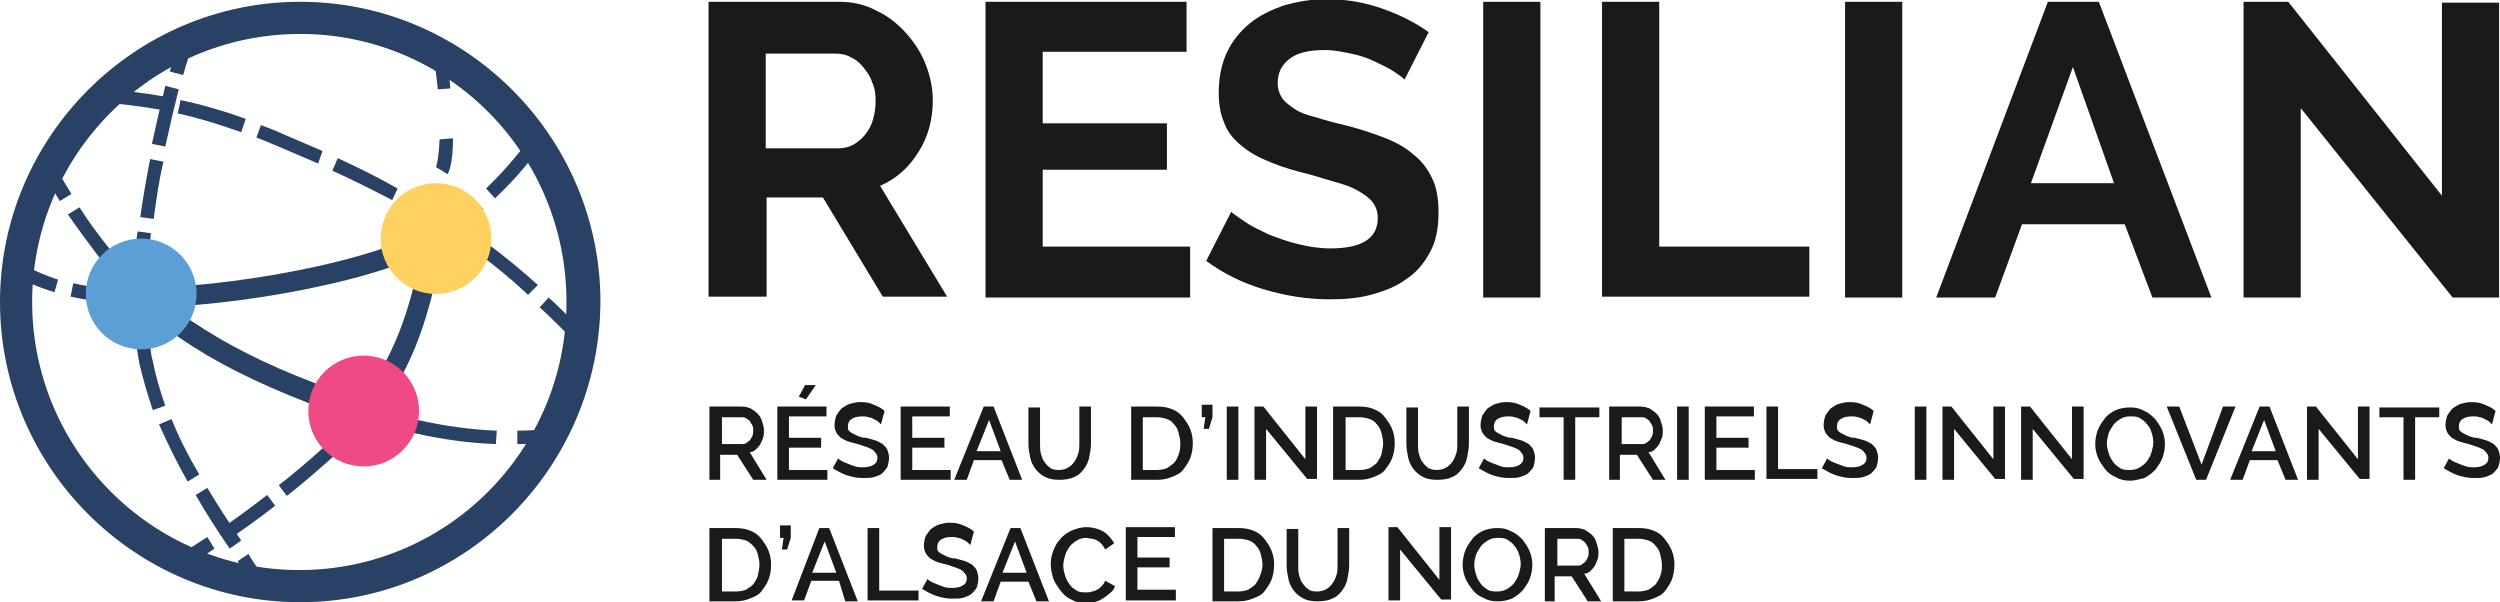
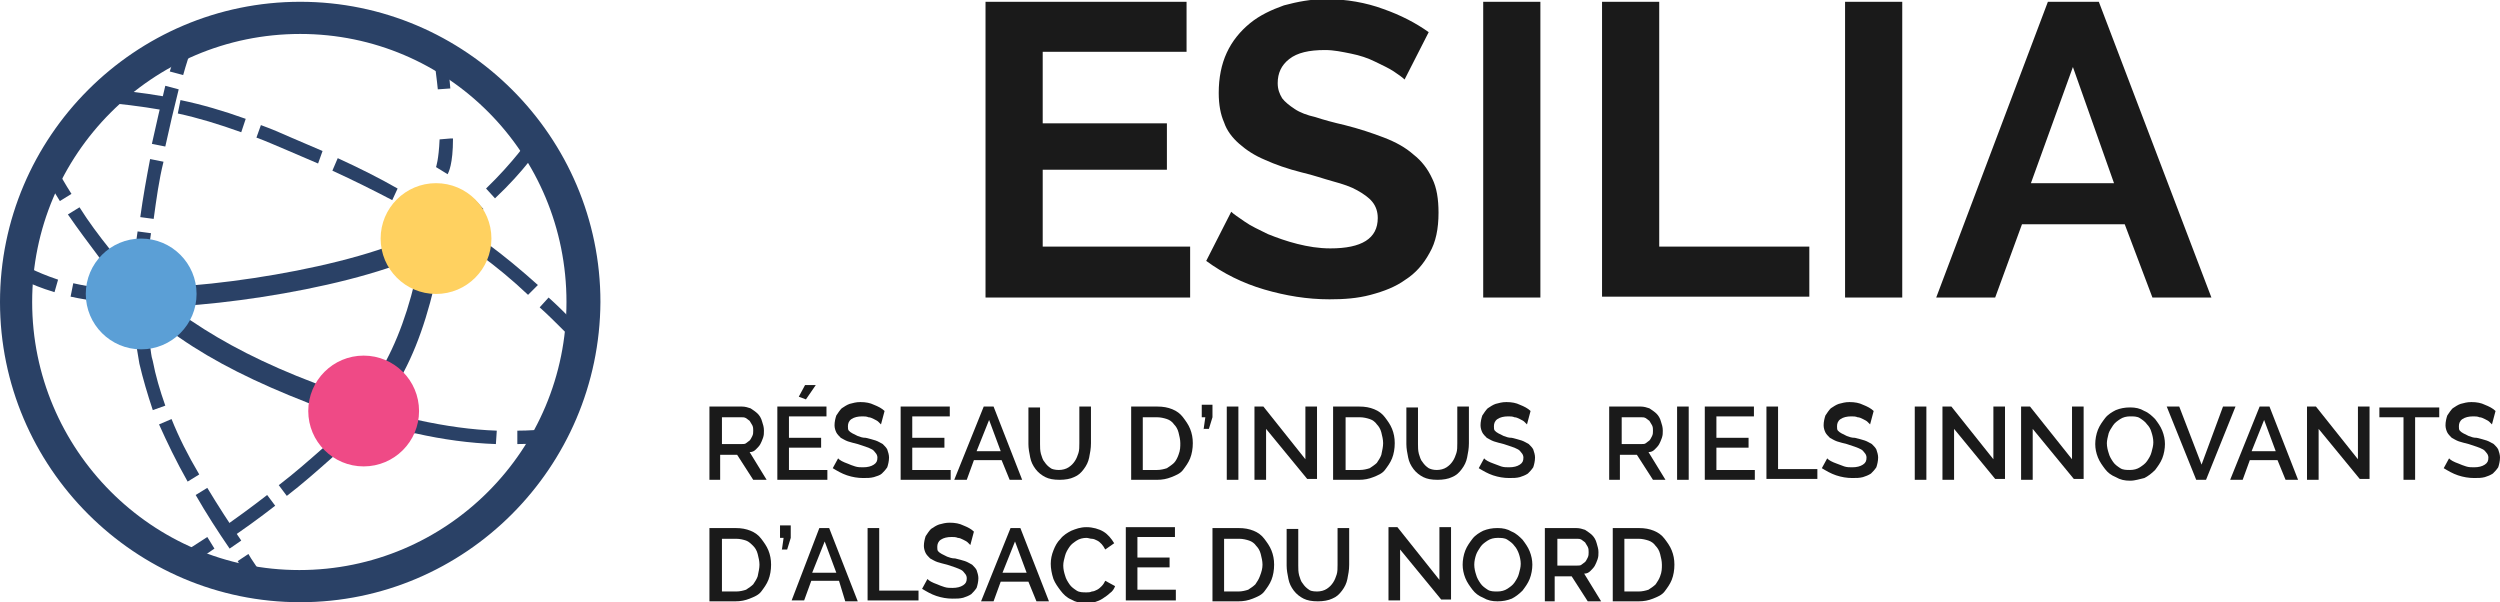
<svg xmlns="http://www.w3.org/2000/svg" x="0px" y="0px" viewBox="0 0 279.8 67.4" style="enable-background:new 0 0 279.8 67.4;" xml:space="preserve">
  <style type="text/css">	.st0{fill:#FFFFFF;}	.st1{fill:#1A1A1A;}	.st2{fill:#FFFFFF;stroke:#2A4166;stroke-width:8;stroke-miterlimit:10;}	.st3{fill:none;stroke:#2A4166;stroke-width:4.98;stroke-miterlimit:10;}	.st4{fill:none;stroke:#2A4166;stroke-width:3.32;stroke-miterlimit:10;}	.st5{fill:none;stroke:#2A4166;stroke-width:3.32;stroke-miterlimit:10;stroke-dasharray:14.733,3.683;}	.st6{fill:none;stroke:#2A4166;stroke-width:3.32;stroke-miterlimit:10;stroke-dasharray:14.578,3.645;}	.st7{fill:none;stroke:#2A4166;stroke-width:3.32;stroke-miterlimit:10;stroke-dasharray:20.28,5.07;}	.st8{fill:none;stroke:#2A4166;stroke-width:3.32;stroke-miterlimit:10;stroke-dasharray:14.717,3.679;}	.st9{fill:none;stroke:#2A4166;stroke-width:3.32;stroke-miterlimit:10;stroke-dasharray:15.606,3.901;}	.st10{fill:none;stroke:#2A4166;stroke-width:3.32;stroke-miterlimit:10;stroke-dasharray:16.601,4.15;}	.st11{fill:#5B9FD6;}	.st12{fill:#EF4A86;}	.st13{fill:#FFD160;}	.st14{opacity:0.7;}	.st15{fill:none;stroke:#FF7BAC;stroke-width:3;stroke-miterlimit:10;}	.st16{fill:none;stroke:#FF7BAC;stroke-width:3;stroke-miterlimit:10;stroke-dasharray:5.261,2.104;}	.st17{fill:none;stroke:#FF7BAC;stroke-width:3;stroke-miterlimit:10;stroke-dasharray:5.347,2.139;}	.st18{fill:none;stroke:#FF7BAC;stroke-width:3;stroke-miterlimit:10;stroke-dasharray:5.378,2.151;}	.st19{fill:none;stroke:#FF7BAC;stroke-width:3;stroke-miterlimit:10;stroke-dasharray:4.813,1.925;}	.st20{fill:none;stroke:#FF7BAC;stroke-width:3;stroke-miterlimit:10;stroke-dasharray:4.924,1.97;}	.st21{fill:none;stroke:#FF7BAC;stroke-width:3;stroke-miterlimit:10;stroke-dasharray:5.003,2.001;}	.st22{fill:none;stroke:#FF7BAC;stroke-width:3;stroke-miterlimit:10;stroke-dasharray:5.06,2.024;}	.st23{fill:none;stroke:#FF7BAC;stroke-width:3;stroke-miterlimit:10;stroke-dasharray:5.105,2.042;}	.st24{fill:none;stroke:#FF7BAC;stroke-width:3;stroke-miterlimit:10;stroke-dasharray:4.887,1.955;}	.st25{fill:none;stroke:#FF7BAC;stroke-width:3;stroke-miterlimit:10;stroke-dasharray:4.937,1.975;}	.st26{fill:none;stroke:#FF7BAC;stroke-width:3;stroke-miterlimit:10;stroke-dasharray:4.978,1.991;}	.st27{fill:none;stroke:#FF7BAC;stroke-width:3;stroke-miterlimit:10;stroke-dasharray:5.014,2.006;}	.st28{fill:none;stroke:#FF7BAC;stroke-width:3;stroke-miterlimit:10;stroke-dasharray:5.044,2.018;}	.st29{fill:none;stroke:#FF7BAC;stroke-width:3;stroke-miterlimit:10;stroke-dasharray:5.071,2.028;}	.st30{fill:none;stroke:#FF7BAC;stroke-width:3;stroke-miterlimit:10;stroke-dasharray:4.941,1.976;}	.st31{fill:none;stroke:#FF7BAC;stroke-width:3;stroke-miterlimit:10;stroke-dasharray:4.97,1.988;}	.st32{fill:none;stroke:#FF7BAC;stroke-width:3;stroke-miterlimit:10;stroke-dasharray:4.995,1.998;}	.st33{fill:none;stroke:#FF7BAC;stroke-width:3;stroke-miterlimit:10;stroke-dasharray:5.018,2.007;}	.st34{fill:none;stroke:#FF7BAC;stroke-width:3;stroke-miterlimit:10;stroke-dasharray:5.038,2.015;}	.st35{fill:none;stroke:#FF7BAC;stroke-width:3;stroke-miterlimit:10;stroke-dasharray:5.04,2.016;}	.st36{fill:none;stroke:#FF7BAC;stroke-width:3;stroke-miterlimit:10;stroke-dasharray:5.04,2.016;}	.st37{fill:none;stroke:#FF7BAC;stroke-width:3;stroke-miterlimit:10;stroke-dasharray:4.995,1.998;}	.st38{fill:none;stroke:#FF7BAC;stroke-width:3;stroke-miterlimit:10;stroke-dasharray:4.972,1.989;}	.st39{fill:none;stroke:#FF7BAC;stroke-width:3;stroke-miterlimit:10;stroke-dasharray:4.947,1.979;}	.st40{fill:none;stroke:#FF7BAC;stroke-width:3;stroke-miterlimit:10;stroke-dasharray:5.062,2.025;}	.st41{fill:none;stroke:#FF7BAC;stroke-width:3;stroke-miterlimit:10;stroke-dasharray:5.038,2.015;}	.st42{fill:none;stroke:#FF7BAC;stroke-width:3;stroke-miterlimit:10;stroke-dasharray:5.011,2.005;}	.st43{fill:none;stroke:#FF7BAC;stroke-width:3;stroke-miterlimit:10;stroke-dasharray:4.981,1.992;}	.st44{fill:none;stroke:#FF7BAC;stroke-width:3;stroke-miterlimit:10;stroke-dasharray:4.946,1.978;}	.st45{fill:none;stroke:#FF7BAC;stroke-width:3;stroke-miterlimit:10;stroke-dasharray:4.904,1.962;}	.st46{fill:none;stroke:#FF7BAC;stroke-width:3;stroke-miterlimit:10;stroke-dasharray:5.084,2.034;}	.st47{fill:none;stroke:#FF7BAC;stroke-width:3;stroke-miterlimit:10;stroke-dasharray:5.047,2.019;}	.st48{fill:none;stroke:#FF7BAC;stroke-width:3;stroke-miterlimit:10;stroke-dasharray:5.001,2;}	.st49{fill:none;stroke:#FF7BAC;stroke-width:3;stroke-miterlimit:10;stroke-dasharray:4.943,1.977;}	.st50{fill:none;stroke:#FF7BAC;stroke-width:3;stroke-miterlimit:10;stroke-dasharray:4.867,1.947;}	.st51{fill:none;stroke:#FF7BAC;stroke-width:3;stroke-miterlimit:10;stroke-dasharray:5.228,2.091;}	.st52{fill:none;stroke:#FF7BAC;stroke-width:3;stroke-miterlimit:10;stroke-dasharray:5.177,2.071;}	.st53{fill:none;stroke:#FF7BAC;stroke-width:3;stroke-miterlimit:10;stroke-dasharray:5.092,2.037;}	.st54{fill:none;stroke:#FF7BAC;stroke-width:3;stroke-miterlimit:10;stroke-dasharray:4.927,1.971;}	.st55{fill:none;stroke:#FF7BAC;stroke-width:3;stroke-miterlimit:10;stroke-dasharray:4.474,1.79;}	.st56{fill:none;stroke:#FF7BAC;stroke-width:3;stroke-miterlimit:10;stroke-dasharray:4.073;}	.st57{fill:none;stroke:#2A4166;stroke-width:8;stroke-miterlimit:10;}	.st58{fill:none;stroke:#FFFFFF;stroke-width:8;stroke-miterlimit:10;}	.st59{fill:none;stroke:#FFFFFF;stroke-width:4.98;stroke-miterlimit:10;}	.st60{fill:none;stroke:#FFFFFF;stroke-width:3.32;stroke-miterlimit:10;}	.st61{fill:none;stroke:#FFFFFF;stroke-width:3.32;stroke-miterlimit:10;stroke-dasharray:14.733,3.683;}	.st62{fill:none;stroke:#FFFFFF;stroke-width:3.32;stroke-miterlimit:10;stroke-dasharray:14.578,3.645;}	.st63{fill:none;stroke:#FFFFFF;stroke-width:3.32;stroke-miterlimit:10;stroke-dasharray:20.28,5.07;}	.st64{fill:none;stroke:#FFFFFF;stroke-width:3.32;stroke-miterlimit:10;stroke-dasharray:14.717,3.679;}	.st65{fill:none;stroke:#FFFFFF;stroke-width:3.32;stroke-miterlimit:10;stroke-dasharray:15.606,3.901;}	.st66{fill:none;stroke:#FFFFFF;stroke-width:3.32;stroke-miterlimit:10;stroke-dasharray:16.601,4.15;}	.st67{fill:none;stroke:#1A1A1A;stroke-width:8;stroke-miterlimit:10;}	.st68{fill:none;stroke:#1A1A1A;stroke-width:4.98;stroke-miterlimit:10;}	.st69{fill:none;stroke:#1A1A1A;stroke-width:3.32;stroke-miterlimit:10;}	.st70{fill:none;stroke:#1A1A1A;stroke-width:3.32;stroke-miterlimit:10;stroke-dasharray:14.733,3.683;}	.st71{fill:none;stroke:#1A1A1A;stroke-width:3.32;stroke-miterlimit:10;stroke-dasharray:14.578,3.645;}	.st72{fill:none;stroke:#1A1A1A;stroke-width:3.32;stroke-miterlimit:10;stroke-dasharray:20.28,5.07;}	.st73{fill:none;stroke:#1A1A1A;stroke-width:3.32;stroke-miterlimit:10;stroke-dasharray:14.717,3.679;}	.st74{fill:none;stroke:#1A1A1A;stroke-width:3.32;stroke-miterlimit:10;stroke-dasharray:15.606,3.901;}	.st75{fill:none;stroke:#1A1A1A;stroke-width:3.32;stroke-miterlimit:10;stroke-dasharray:16.601,4.15;}	.st76{fill:none;stroke:#2A4166;stroke-width:6.437;stroke-miterlimit:10;}	.st77{fill:none;stroke:#2A4166;stroke-width:4.007;stroke-miterlimit:10;}	.st78{fill:none;stroke:#2A4166;stroke-width:2.671;stroke-miterlimit:10;}	.st79{fill:none;stroke:#2A4166;stroke-width:2.671;stroke-miterlimit:10;stroke-dasharray:11.854,2.963;}	.st80{fill:none;stroke:#2A4166;stroke-width:2.671;stroke-miterlimit:10;stroke-dasharray:11.731,2.933;}	.st81{fill:none;stroke:#2A4166;stroke-width:2.671;stroke-miterlimit:10;stroke-dasharray:16.313,4.078;}	.st82{fill:none;stroke:#2A4166;stroke-width:2.671;stroke-miterlimit:10;stroke-dasharray:11.841,2.96;}	.st83{fill:none;stroke:#2A4166;stroke-width:2.671;stroke-miterlimit:10;stroke-dasharray:12.557,3.139;}	.st84{fill:none;stroke:#2A4166;stroke-width:2.671;stroke-miterlimit:10;stroke-dasharray:13.357,3.339;}	.st85{fill:#2A4166;}	.st86{fill:none;stroke:#1A1A1A;stroke-width:3.351;stroke-linecap:round;stroke-miterlimit:10;}	.st87{fill:none;stroke:#00BFBF;stroke-width:1.681;stroke-linecap:round;stroke-miterlimit:10;}	.st88{fill:none;stroke:#00BFBF;stroke-width:1.136;stroke-linecap:round;stroke-miterlimit:10;}	.st89{fill:none;stroke:#00BFBF;stroke-width:1.627;stroke-linecap:round;stroke-miterlimit:10;}	.st90{fill:none;stroke:#00BFBF;stroke-width:1.738;stroke-linecap:round;stroke-miterlimit:10;}	.st91{fill:none;stroke:#00BFBF;stroke-width:1.572;stroke-linecap:round;stroke-miterlimit:10;}	.st92{fill:#00BFBF;}	.st93{fill:none;}	.st94{fill:none;stroke:#00BFBF;stroke-width:1.675;stroke-linecap:round;stroke-miterlimit:10;}	.st95{fill:none;stroke:#2A4166;stroke-width:0.992;stroke-miterlimit:10;}	.st96{fill:none;stroke:#2A4166;stroke-width:0.661;stroke-miterlimit:10;stroke-dasharray:1.322;}</style>
  <g id="Fond" />
  <g id="Fond_transparent" />
  <g id="Blanc_sur_noir" />
  <g id="Noir_sur_blanc" />
  <g id="En_couleur">
    <g>
      <g>
        <path class="st1" d="M79.4,53.7v-8.2H83c0.4,0,0.7,0.1,1,0.2c0.3,0.2,0.6,0.4,0.8,0.6c0.2,0.2,0.4,0.5,0.5,0.9    c0.1,0.3,0.2,0.6,0.2,1c0,0.3,0,0.5-0.1,0.8c-0.1,0.3-0.2,0.5-0.3,0.7c-0.1,0.2-0.3,0.4-0.5,0.6c-0.2,0.2-0.4,0.3-0.7,0.3    l1.9,3.1h-1.5l-1.8-2.8h-1.9v2.8H79.4z M80.7,49.7H83c0.2,0,0.4,0,0.5-0.1c0.1-0.1,0.3-0.2,0.4-0.3c0.1-0.1,0.2-0.3,0.3-0.5    c0.1-0.2,0.1-0.4,0.1-0.6c0-0.2,0-0.4-0.1-0.6s-0.2-0.3-0.3-0.5c-0.1-0.1-0.3-0.2-0.4-0.3c-0.2-0.1-0.3-0.1-0.5-0.1h-2.2V49.7z" />
        <path class="st1" d="M92.6,52.6v1.1H87v-8.2h5.5v1.1h-4.2V49h3.6v1.1h-3.6v2.5H92.6z M90.2,44.7l-0.8-0.3l0.7-1.3h1.2L90.2,44.7z    " />
        <path class="st1" d="M98.6,47.5c-0.1-0.1-0.2-0.2-0.3-0.3c-0.1-0.1-0.3-0.2-0.5-0.3c-0.2-0.1-0.4-0.2-0.6-0.2    c-0.2-0.1-0.5-0.1-0.7-0.1c-0.5,0-0.9,0.1-1.2,0.3c-0.3,0.2-0.4,0.5-0.4,0.8c0,0.2,0,0.4,0.1,0.5c0.1,0.1,0.2,0.2,0.4,0.3    c0.2,0.1,0.4,0.2,0.6,0.3c0.3,0.1,0.5,0.2,0.9,0.2c0.4,0.1,0.8,0.2,1.1,0.3c0.3,0.1,0.6,0.3,0.8,0.4c0.2,0.2,0.4,0.4,0.5,0.6    c0.1,0.3,0.2,0.6,0.2,0.9c0,0.4-0.1,0.8-0.2,1.1c-0.2,0.3-0.4,0.5-0.6,0.7s-0.6,0.3-0.9,0.4c-0.4,0.1-0.7,0.1-1.2,0.1    c-0.6,0-1.2-0.1-1.8-0.3c-0.6-0.2-1.1-0.5-1.6-0.8l0.6-1.1c0.1,0.1,0.2,0.2,0.4,0.3c0.2,0.1,0.4,0.2,0.7,0.3    c0.2,0.1,0.5,0.2,0.8,0.3c0.3,0.1,0.6,0.1,0.9,0.1c0.5,0,0.9-0.1,1.2-0.3c0.3-0.2,0.4-0.4,0.4-0.8c0-0.2-0.1-0.4-0.2-0.5    s-0.2-0.3-0.4-0.4c-0.2-0.1-0.4-0.2-0.7-0.3c-0.3-0.1-0.6-0.2-0.9-0.3c-0.4-0.1-0.8-0.2-1.1-0.3c-0.3-0.1-0.6-0.3-0.8-0.4    c-0.2-0.2-0.4-0.4-0.5-0.6c-0.1-0.2-0.2-0.5-0.2-0.8c0-0.4,0.1-0.8,0.2-1.1c0.2-0.3,0.4-0.6,0.6-0.8c0.3-0.2,0.6-0.4,0.9-0.5    c0.4-0.1,0.7-0.2,1.2-0.2c0.6,0,1.1,0.1,1.5,0.3c0.5,0.2,0.9,0.4,1.2,0.7L98.6,47.5z" />
        <path class="st1" d="M106.4,52.6v1.1h-5.6v-8.2h5.5v1.1h-4.2V49h3.6v1.1h-3.6v2.5H106.4z" />
        <path class="st1" d="M110.1,45.5h1.1l3.2,8.2h-1.4l-0.9-2.2h-3.1l-0.8,2.2h-1.4L110.1,45.5z M112,50.5l-1.3-3.5l-1.4,3.5H112z" />
        <path class="st1" d="M118.5,52.6c0.4,0,0.8-0.1,1.1-0.3c0.3-0.2,0.5-0.4,0.7-0.7c0.2-0.3,0.3-0.6,0.4-0.9    c0.1-0.3,0.1-0.7,0.1-1.1v-4.1h1.3v4.1c0,0.6-0.1,1.1-0.2,1.6c-0.1,0.5-0.3,0.9-0.6,1.3c-0.3,0.4-0.6,0.7-1.1,0.9    c-0.4,0.2-1,0.3-1.6,0.3c-0.7,0-1.2-0.1-1.6-0.3c-0.4-0.2-0.8-0.5-1.1-0.9c-0.3-0.4-0.5-0.8-0.6-1.3c-0.1-0.5-0.2-1-0.2-1.5v-4.1    h1.3v4.1c0,0.4,0,0.7,0.1,1.1c0.1,0.3,0.2,0.7,0.4,0.9c0.2,0.3,0.4,0.5,0.7,0.7C117.7,52.5,118.1,52.6,118.5,52.6z" />
        <path class="st1" d="M126.6,53.7v-8.2h2.9c0.7,0,1.2,0.1,1.7,0.3c0.5,0.2,0.9,0.5,1.2,0.9c0.3,0.4,0.6,0.8,0.8,1.3    c0.2,0.5,0.3,1,0.3,1.6c0,0.6-0.1,1.2-0.3,1.7c-0.2,0.5-0.5,0.9-0.8,1.3c-0.3,0.4-0.8,0.6-1.3,0.8c-0.5,0.2-1,0.3-1.6,0.3H126.6z     M132.1,49.6c0-0.4-0.1-0.8-0.2-1.2c-0.1-0.4-0.3-0.7-0.5-0.9c-0.2-0.3-0.5-0.5-0.8-0.6c-0.3-0.1-0.7-0.2-1.1-0.2h-1.6v5.9h1.6    c0.4,0,0.8-0.1,1.1-0.2c0.3-0.2,0.6-0.4,0.8-0.6s0.4-0.6,0.5-0.9C132.1,50.4,132.1,50,132.1,49.6z" />
        <path class="st1" d="M134.7,48.1l0.2-1.4h-0.4v-1.4h1.2v1.4l-0.4,1.3H134.7z" />
        <path class="st1" d="M137.3,53.7v-8.2h1.3v8.2H137.3z" />
        <path class="st1" d="M141.7,48v5.7h-1.3v-8.2h1l4.7,5.9v-5.9h1.3v8.1h-1.1L141.7,48z" />
        <path class="st1" d="M149.2,53.7v-8.2h2.9c0.7,0,1.2,0.1,1.7,0.3c0.5,0.2,0.9,0.5,1.2,0.9c0.3,0.4,0.6,0.8,0.8,1.3    c0.2,0.5,0.3,1,0.3,1.6c0,0.6-0.1,1.2-0.3,1.7c-0.2,0.5-0.5,0.9-0.8,1.3c-0.3,0.4-0.8,0.6-1.3,0.8c-0.5,0.2-1,0.3-1.6,0.3H149.2z     M154.8,49.6c0-0.4-0.1-0.8-0.2-1.2c-0.1-0.4-0.3-0.7-0.5-0.9c-0.2-0.3-0.5-0.5-0.8-0.6c-0.3-0.1-0.7-0.2-1.1-0.2h-1.6v5.9h1.6    c0.4,0,0.8-0.1,1.1-0.2c0.3-0.2,0.6-0.4,0.8-0.6c0.2-0.3,0.4-0.6,0.5-0.9C154.7,50.4,154.8,50,154.8,49.6z" />
        <path class="st1" d="M160.8,52.6c0.4,0,0.8-0.1,1.1-0.3c0.3-0.2,0.5-0.4,0.7-0.7c0.2-0.3,0.3-0.6,0.4-0.9    c0.1-0.3,0.1-0.7,0.1-1.1v-4.1h1.3v4.1c0,0.6-0.1,1.1-0.2,1.6c-0.1,0.5-0.3,0.9-0.6,1.3c-0.3,0.4-0.6,0.7-1.1,0.9    c-0.4,0.2-1,0.3-1.6,0.3c-0.7,0-1.2-0.1-1.6-0.3c-0.4-0.2-0.8-0.5-1.1-0.9c-0.3-0.4-0.5-0.8-0.6-1.3c-0.1-0.5-0.2-1-0.2-1.5v-4.1    h1.3v4.1c0,0.4,0,0.7,0.1,1.1c0.1,0.3,0.2,0.7,0.4,0.9c0.2,0.3,0.4,0.5,0.7,0.7C160.1,52.5,160.4,52.6,160.8,52.6z" />
        <path class="st1" d="M170.9,47.5c-0.1-0.1-0.2-0.2-0.3-0.3c-0.1-0.1-0.3-0.2-0.5-0.3c-0.2-0.1-0.4-0.2-0.6-0.2    c-0.2-0.1-0.5-0.1-0.7-0.1c-0.5,0-0.9,0.1-1.2,0.3c-0.3,0.2-0.4,0.5-0.4,0.8c0,0.2,0,0.4,0.1,0.5s0.2,0.2,0.4,0.3    c0.2,0.1,0.4,0.2,0.6,0.3c0.3,0.1,0.5,0.2,0.9,0.2c0.4,0.1,0.8,0.2,1.1,0.3c0.3,0.1,0.6,0.3,0.8,0.4c0.2,0.2,0.4,0.4,0.5,0.6    c0.1,0.3,0.2,0.6,0.2,0.9c0,0.4-0.1,0.8-0.2,1.1c-0.2,0.3-0.4,0.5-0.6,0.7c-0.3,0.2-0.6,0.3-0.9,0.4c-0.4,0.1-0.7,0.1-1.2,0.1    c-0.6,0-1.2-0.1-1.8-0.3c-0.6-0.2-1.1-0.5-1.6-0.8l0.6-1.1c0.1,0.1,0.2,0.2,0.4,0.3c0.2,0.1,0.4,0.2,0.7,0.3s0.5,0.2,0.8,0.3    c0.3,0.1,0.6,0.1,0.9,0.1c0.5,0,0.9-0.1,1.2-0.3c0.3-0.2,0.4-0.4,0.4-0.8c0-0.2-0.1-0.4-0.2-0.5s-0.2-0.3-0.4-0.4    c-0.2-0.1-0.4-0.2-0.7-0.3c-0.3-0.1-0.6-0.2-0.9-0.3c-0.4-0.1-0.8-0.2-1.1-0.3c-0.3-0.1-0.6-0.3-0.8-0.4    c-0.2-0.2-0.4-0.4-0.5-0.6c-0.1-0.2-0.2-0.5-0.2-0.8c0-0.4,0.1-0.8,0.2-1.1c0.2-0.3,0.4-0.6,0.6-0.8c0.3-0.2,0.6-0.4,0.9-0.5    c0.4-0.1,0.7-0.2,1.2-0.2c0.6,0,1.1,0.1,1.5,0.3c0.5,0.2,0.9,0.4,1.2,0.7L170.9,47.5z" />
-         <path class="st1" d="M179,46.7h-2.7v7H175v-7h-2.7v-1.1h6.7V46.7z" />
        <path class="st1" d="M180.1,53.7v-8.2h3.5c0.4,0,0.7,0.1,1,0.2c0.3,0.2,0.6,0.4,0.8,0.6c0.2,0.2,0.4,0.5,0.5,0.9    c0.1,0.3,0.2,0.6,0.2,1c0,0.3,0,0.5-0.1,0.8c-0.1,0.3-0.2,0.5-0.3,0.7c-0.1,0.2-0.3,0.4-0.5,0.6c-0.2,0.2-0.4,0.3-0.7,0.3    l1.9,3.1H185l-1.8-2.8h-1.9v2.8H180.1z M181.4,49.7h2.3c0.2,0,0.4,0,0.5-0.1c0.1-0.1,0.3-0.2,0.4-0.3c0.1-0.1,0.2-0.3,0.3-0.5    c0.1-0.2,0.1-0.4,0.1-0.6c0-0.2,0-0.4-0.1-0.6c-0.1-0.2-0.2-0.3-0.3-0.5c-0.1-0.1-0.3-0.2-0.4-0.3c-0.2-0.1-0.3-0.1-0.5-0.1h-2.2    V49.7z" />
        <path class="st1" d="M187.7,53.7v-8.2h1.3v8.2H187.7z" />
        <path class="st1" d="M196.4,52.6v1.1h-5.6v-8.2h5.5v1.1h-4.2V49h3.6v1.1h-3.6v2.5H196.4z" />
        <path class="st1" d="M197.7,53.7v-8.2h1.3v7h4.4v1.1H197.7z" />
        <path class="st1" d="M209.3,47.5c-0.1-0.1-0.2-0.2-0.3-0.3c-0.1-0.1-0.3-0.2-0.5-0.3c-0.2-0.1-0.4-0.2-0.6-0.2    c-0.2-0.1-0.5-0.1-0.7-0.1c-0.5,0-0.9,0.1-1.2,0.3c-0.3,0.2-0.4,0.5-0.4,0.8c0,0.2,0,0.4,0.1,0.5c0.1,0.1,0.2,0.2,0.4,0.3    c0.2,0.1,0.4,0.2,0.6,0.3c0.3,0.1,0.5,0.2,0.9,0.2c0.4,0.1,0.8,0.2,1.1,0.3c0.3,0.1,0.6,0.3,0.8,0.4c0.2,0.2,0.4,0.4,0.5,0.6    c0.1,0.3,0.2,0.6,0.2,0.9c0,0.4-0.1,0.8-0.2,1.1c-0.2,0.3-0.4,0.5-0.6,0.7c-0.3,0.2-0.6,0.3-0.9,0.4c-0.4,0.1-0.7,0.1-1.2,0.1    c-0.6,0-1.2-0.1-1.8-0.3c-0.6-0.2-1.1-0.5-1.6-0.8l0.6-1.1c0.1,0.1,0.2,0.2,0.4,0.3c0.2,0.1,0.4,0.2,0.7,0.3s0.5,0.2,0.8,0.3    c0.3,0.1,0.6,0.1,0.9,0.1c0.5,0,0.9-0.1,1.2-0.3c0.3-0.2,0.4-0.4,0.4-0.8c0-0.2-0.1-0.4-0.2-0.5c-0.1-0.1-0.2-0.3-0.4-0.4    s-0.4-0.2-0.7-0.3c-0.3-0.1-0.6-0.2-0.9-0.3c-0.4-0.1-0.8-0.2-1.1-0.3c-0.3-0.1-0.6-0.3-0.8-0.4c-0.2-0.2-0.4-0.4-0.5-0.6    c-0.1-0.2-0.2-0.5-0.2-0.8c0-0.4,0.1-0.8,0.2-1.1c0.2-0.3,0.4-0.6,0.6-0.8c0.3-0.2,0.6-0.4,0.9-0.5c0.4-0.1,0.7-0.2,1.2-0.2    c0.6,0,1.1,0.1,1.5,0.3c0.5,0.2,0.9,0.4,1.2,0.7L209.3,47.5z" />
        <path class="st1" d="M214.3,53.7v-8.2h1.3v8.2H214.3z" />
        <path class="st1" d="M218.7,48v5.7h-1.3v-8.2h1l4.7,5.9v-5.9h1.3v8.1h-1.1L218.7,48z" />
        <path class="st1" d="M227.5,48v5.7h-1.3v-8.2h1l4.7,5.9v-5.9h1.3v8.1h-1.1L227.5,48z" />
        <path class="st1" d="M238.4,53.8c-0.6,0-1.1-0.1-1.6-0.4c-0.5-0.2-0.9-0.5-1.2-0.9c-0.3-0.4-0.6-0.8-0.8-1.3    c-0.2-0.5-0.3-1-0.3-1.5c0-0.5,0.1-1.1,0.3-1.6c0.2-0.5,0.5-0.9,0.8-1.3c0.3-0.4,0.8-0.7,1.2-0.9c0.5-0.2,1-0.3,1.6-0.3    c0.6,0,1.1,0.1,1.6,0.4c0.5,0.2,0.9,0.6,1.2,0.9c0.3,0.4,0.6,0.8,0.8,1.3c0.2,0.5,0.3,1,0.3,1.5c0,0.5-0.1,1.1-0.3,1.6    c-0.2,0.5-0.5,0.9-0.8,1.3c-0.4,0.4-0.8,0.7-1.2,0.9C239.5,53.6,239,53.8,238.4,53.8z M235.8,49.6c0,0.4,0.1,0.8,0.2,1.1    c0.1,0.4,0.3,0.7,0.5,1c0.2,0.3,0.5,0.5,0.8,0.7c0.3,0.2,0.7,0.2,1.1,0.2c0.4,0,0.8-0.1,1.1-0.3c0.3-0.2,0.6-0.4,0.8-0.7    c0.2-0.3,0.4-0.6,0.5-1c0.1-0.4,0.2-0.7,0.2-1.1c0-0.4-0.1-0.8-0.2-1.1c-0.1-0.4-0.3-0.7-0.5-0.9c-0.2-0.3-0.5-0.5-0.8-0.7    c-0.3-0.2-0.7-0.2-1.1-0.2c-0.4,0-0.8,0.1-1.1,0.3c-0.3,0.2-0.6,0.4-0.8,0.7c-0.2,0.3-0.4,0.6-0.5,0.9    C235.9,48.9,235.8,49.3,235.8,49.6z" />
        <path class="st1" d="M243.9,45.5l2.5,6.5l2.4-6.5h1.4l-3.3,8.2h-1.1l-3.3-8.2H243.9z" />
        <path class="st1" d="M252.9,45.5h1.1l3.2,8.2h-1.4l-0.9-2.2h-3.1l-0.8,2.2h-1.4L252.9,45.5z M254.7,50.5l-1.3-3.5l-1.4,3.5H254.7    z" />
        <path class="st1" d="M259.5,48v5.7h-1.3v-8.2h1l4.7,5.9v-5.9h1.3v8.1h-1.1L259.5,48z" />
        <path class="st1" d="M273,46.7h-2.7v7H269v-7h-2.7v-1.1h6.7V46.7z" />
        <path class="st1" d="M278.9,47.5c-0.1-0.1-0.2-0.2-0.3-0.3c-0.1-0.1-0.3-0.2-0.5-0.3c-0.2-0.1-0.4-0.2-0.6-0.2    c-0.2-0.1-0.5-0.1-0.7-0.1c-0.5,0-0.9,0.1-1.2,0.3c-0.3,0.2-0.4,0.5-0.4,0.8c0,0.2,0,0.4,0.1,0.5s0.2,0.2,0.4,0.3    c0.2,0.1,0.4,0.2,0.6,0.3c0.3,0.1,0.5,0.2,0.9,0.2c0.4,0.1,0.8,0.2,1.1,0.3c0.3,0.1,0.6,0.3,0.8,0.4c0.2,0.2,0.4,0.4,0.5,0.6    c0.1,0.3,0.2,0.6,0.2,0.9c0,0.4-0.1,0.8-0.2,1.1c-0.2,0.3-0.4,0.5-0.6,0.7c-0.3,0.2-0.6,0.3-0.9,0.4c-0.4,0.1-0.7,0.1-1.2,0.1    c-0.6,0-1.2-0.1-1.8-0.3c-0.6-0.2-1.1-0.5-1.6-0.8l0.6-1.1c0.1,0.1,0.2,0.2,0.4,0.3c0.2,0.1,0.4,0.2,0.7,0.3    c0.2,0.1,0.5,0.2,0.8,0.3c0.3,0.1,0.6,0.1,0.9,0.1c0.5,0,0.9-0.1,1.2-0.3c0.3-0.2,0.4-0.4,0.4-0.8c0-0.2-0.1-0.4-0.2-0.5    c-0.1-0.1-0.2-0.3-0.4-0.4s-0.4-0.2-0.7-0.3c-0.3-0.1-0.6-0.2-0.9-0.3c-0.4-0.1-0.8-0.2-1.1-0.3c-0.3-0.1-0.6-0.3-0.8-0.4    c-0.2-0.2-0.4-0.4-0.5-0.6c-0.1-0.2-0.2-0.5-0.2-0.8c0-0.4,0.1-0.8,0.2-1.1c0.2-0.3,0.4-0.6,0.6-0.8c0.3-0.2,0.6-0.4,0.9-0.5    c0.4-0.1,0.7-0.2,1.2-0.2c0.6,0,1.1,0.1,1.5,0.3c0.5,0.2,0.9,0.4,1.2,0.7L278.9,47.5z" />
        <path class="st1" d="M79.4,67.3v-8.2h2.9c0.7,0,1.2,0.1,1.7,0.3c0.5,0.2,0.9,0.5,1.2,0.9c0.3,0.4,0.6,0.8,0.8,1.3s0.3,1,0.3,1.6    c0,0.6-0.1,1.2-0.3,1.7c-0.2,0.5-0.5,0.9-0.8,1.3c-0.3,0.4-0.8,0.6-1.3,0.8c-0.5,0.2-1,0.3-1.6,0.3H79.4z M85,63.2    c0-0.4-0.1-0.8-0.2-1.2c-0.1-0.4-0.3-0.7-0.5-0.9s-0.5-0.5-0.8-0.6c-0.3-0.1-0.7-0.2-1.1-0.2h-1.6v5.9h1.6c0.4,0,0.8-0.1,1.1-0.2    c0.3-0.2,0.6-0.4,0.8-0.6c0.2-0.3,0.4-0.6,0.5-0.9C84.9,64,85,63.6,85,63.2z" />
        <path class="st1" d="M87.5,61.6l0.2-1.4h-0.4v-1.4h1.2v1.4l-0.4,1.3H87.5z" />
        <path class="st1" d="M91.7,59.1h1.1l3.2,8.2h-1.4L93.9,65h-3.1l-0.8,2.2h-1.4L91.7,59.1z M93.6,64.1l-1.3-3.5l-1.4,3.5H93.6z" />
        <path class="st1" d="M97.1,67.3v-8.2h1.3v7h4.4v1.1H97.1z" />
        <path class="st1" d="M108.6,61c-0.1-0.1-0.2-0.2-0.3-0.3c-0.1-0.1-0.3-0.2-0.5-0.3c-0.2-0.1-0.4-0.2-0.6-0.2    c-0.2-0.1-0.5-0.1-0.7-0.1c-0.5,0-0.9,0.1-1.2,0.3c-0.3,0.2-0.4,0.5-0.4,0.8c0,0.2,0,0.4,0.1,0.5s0.2,0.2,0.4,0.3    c0.2,0.1,0.4,0.2,0.6,0.3c0.3,0.1,0.5,0.2,0.9,0.2c0.4,0.1,0.8,0.2,1.1,0.3c0.3,0.1,0.6,0.3,0.8,0.4c0.2,0.2,0.4,0.4,0.5,0.6    c0.1,0.3,0.2,0.6,0.2,0.9c0,0.4-0.1,0.8-0.2,1.1c-0.2,0.3-0.4,0.5-0.6,0.7c-0.3,0.2-0.6,0.3-0.9,0.4c-0.4,0.1-0.7,0.1-1.2,0.1    c-0.6,0-1.2-0.1-1.8-0.3c-0.6-0.2-1.1-0.5-1.6-0.8l0.6-1.1c0.1,0.1,0.2,0.2,0.4,0.3c0.2,0.1,0.4,0.2,0.7,0.3    c0.2,0.1,0.5,0.2,0.8,0.3c0.3,0.1,0.6,0.1,0.9,0.1c0.5,0,0.9-0.1,1.2-0.3c0.3-0.2,0.4-0.4,0.4-0.8c0-0.2-0.1-0.4-0.2-0.5    c-0.1-0.1-0.2-0.3-0.4-0.4c-0.2-0.1-0.4-0.2-0.7-0.3c-0.3-0.1-0.6-0.2-0.9-0.3c-0.4-0.1-0.8-0.2-1.1-0.3    c-0.3-0.1-0.6-0.3-0.8-0.4c-0.2-0.2-0.4-0.4-0.5-0.6c-0.1-0.2-0.2-0.5-0.2-0.8c0-0.4,0.1-0.8,0.2-1.1c0.2-0.3,0.4-0.6,0.6-0.8    c0.3-0.2,0.6-0.4,0.9-0.5c0.4-0.1,0.7-0.2,1.2-0.2c0.6,0,1.1,0.1,1.5,0.3c0.5,0.2,0.9,0.4,1.2,0.7L108.6,61z" />
        <path class="st1" d="M113.1,59.1h1.1l3.2,8.2H116l-0.9-2.2H112l-0.8,2.2h-1.4L113.1,59.1z M114.9,64.1l-1.3-3.5l-1.4,3.5H114.9z" />
        <path class="st1" d="M117.6,63.1c0-0.5,0.1-1,0.3-1.5s0.4-0.9,0.8-1.3c0.3-0.4,0.8-0.7,1.2-0.9c0.5-0.2,1-0.4,1.7-0.4    c0.7,0,1.4,0.2,1.9,0.5c0.5,0.3,0.9,0.8,1.2,1.3l-1,0.7c-0.1-0.2-0.3-0.5-0.4-0.6c-0.2-0.2-0.3-0.3-0.5-0.4    c-0.2-0.1-0.4-0.2-0.6-0.2c-0.2,0-0.4-0.1-0.6-0.1c-0.4,0-0.8,0.1-1.1,0.3c-0.3,0.2-0.6,0.4-0.8,0.7c-0.2,0.3-0.4,0.6-0.5,1    c-0.1,0.4-0.2,0.7-0.2,1.1c0,0.4,0.1,0.8,0.2,1.1c0.1,0.4,0.3,0.7,0.5,1c0.2,0.3,0.5,0.5,0.8,0.7c0.3,0.2,0.7,0.2,1.1,0.2    c0.2,0,0.4,0,0.6-0.1c0.2,0,0.4-0.1,0.6-0.2c0.2-0.1,0.4-0.3,0.5-0.4c0.2-0.2,0.3-0.4,0.4-0.6l1.1,0.6c-0.1,0.3-0.3,0.6-0.6,0.8    c-0.2,0.2-0.5,0.4-0.8,0.6c-0.3,0.2-0.6,0.3-0.9,0.4c-0.3,0.1-0.7,0.1-1,0.1c-0.6,0-1.1-0.1-1.6-0.4c-0.5-0.2-0.9-0.6-1.2-1    c-0.3-0.4-0.6-0.8-0.8-1.3C117.7,64.2,117.6,63.6,117.6,63.1z" />
        <path class="st1" d="M131.6,66.1v1.1H126v-8.2h5.5v1.1h-4.2v2.3h3.6v1.1h-3.6v2.5H131.6z" />
        <path class="st1" d="M135.7,67.3v-8.2h2.9c0.7,0,1.2,0.1,1.7,0.3c0.5,0.2,0.9,0.5,1.2,0.9c0.3,0.4,0.6,0.8,0.8,1.3    c0.2,0.5,0.3,1,0.3,1.6c0,0.6-0.1,1.2-0.3,1.7c-0.2,0.5-0.5,0.9-0.8,1.3c-0.3,0.4-0.8,0.6-1.3,0.8c-0.5,0.2-1,0.3-1.6,0.3H135.7z     M141.3,63.2c0-0.4-0.1-0.8-0.2-1.2c-0.1-0.4-0.3-0.7-0.5-0.9c-0.2-0.3-0.5-0.5-0.8-0.6c-0.3-0.1-0.7-0.2-1.1-0.2H137v5.9h1.6    c0.4,0,0.8-0.1,1.1-0.2c0.3-0.2,0.6-0.4,0.8-0.6c0.2-0.3,0.4-0.6,0.5-0.9C141.2,64,141.3,63.6,141.3,63.2z" />
        <path class="st1" d="M147.4,66.2c0.4,0,0.8-0.1,1.1-0.3c0.3-0.2,0.5-0.4,0.7-0.7c0.2-0.3,0.3-0.6,0.4-0.9    c0.1-0.3,0.1-0.7,0.1-1.1v-4.1h1.3v4.1c0,0.6-0.1,1.1-0.2,1.6c-0.1,0.5-0.3,0.9-0.6,1.3c-0.3,0.4-0.6,0.7-1.1,0.9    c-0.4,0.2-1,0.3-1.6,0.3c-0.7,0-1.2-0.1-1.6-0.3c-0.4-0.2-0.8-0.5-1.1-0.9c-0.3-0.4-0.5-0.8-0.6-1.3c-0.1-0.5-0.2-1-0.2-1.5v-4.1    h1.3v4.1c0,0.4,0,0.7,0.1,1.1c0.1,0.3,0.2,0.7,0.4,0.9c0.2,0.3,0.4,0.5,0.7,0.7C146.6,66.1,146.9,66.2,147.4,66.2z" />
        <path class="st1" d="M156.7,61.5v5.7h-1.3v-8.2h1l4.7,5.9v-5.9h1.3v8.1h-1.1L156.7,61.5z" />
        <path class="st1" d="M167.6,67.3c-0.6,0-1.1-0.1-1.6-0.4c-0.5-0.2-0.9-0.5-1.2-0.9c-0.3-0.4-0.6-0.8-0.8-1.3    c-0.2-0.5-0.3-1-0.3-1.5c0-0.5,0.1-1.1,0.3-1.6c0.2-0.5,0.5-0.9,0.8-1.3c0.3-0.4,0.8-0.7,1.2-0.9c0.5-0.2,1-0.3,1.6-0.3    c0.6,0,1.1,0.1,1.6,0.4c0.5,0.2,0.9,0.6,1.2,0.9c0.3,0.4,0.6,0.8,0.8,1.3c0.2,0.5,0.3,1,0.3,1.5c0,0.5-0.1,1.1-0.3,1.6    c-0.2,0.5-0.5,0.9-0.8,1.3c-0.4,0.4-0.8,0.7-1.2,0.9C168.7,67.2,168.2,67.3,167.6,67.3z M165,63.2c0,0.4,0.1,0.8,0.2,1.1    c0.1,0.4,0.3,0.7,0.5,1c0.2,0.3,0.5,0.5,0.8,0.7c0.3,0.2,0.7,0.2,1.1,0.2c0.4,0,0.8-0.1,1.1-0.3c0.3-0.2,0.6-0.4,0.8-0.7    c0.2-0.3,0.4-0.6,0.5-1c0.1-0.4,0.2-0.7,0.2-1.1c0-0.4-0.1-0.8-0.2-1.1s-0.3-0.7-0.5-0.9c-0.2-0.3-0.5-0.5-0.8-0.7    c-0.3-0.2-0.7-0.2-1.1-0.2c-0.4,0-0.8,0.1-1.1,0.3c-0.3,0.2-0.6,0.4-0.8,0.7c-0.2,0.3-0.4,0.6-0.5,0.9    C165.1,62.4,165,62.8,165,63.2z" />
        <path class="st1" d="M172.9,67.3v-8.2h3.5c0.4,0,0.7,0.1,1,0.2c0.3,0.2,0.6,0.4,0.8,0.6c0.2,0.2,0.4,0.5,0.5,0.9s0.2,0.6,0.2,1    c0,0.3,0,0.5-0.1,0.8c-0.1,0.3-0.2,0.5-0.3,0.7s-0.3,0.4-0.5,0.6c-0.2,0.2-0.4,0.3-0.7,0.3l1.9,3.1h-1.5l-1.8-2.8h-1.9v2.8H172.9    z M174.2,63.3h2.3c0.2,0,0.4,0,0.5-0.1c0.1-0.1,0.3-0.2,0.4-0.3c0.1-0.1,0.2-0.3,0.3-0.5c0.1-0.2,0.1-0.4,0.1-0.6    c0-0.2,0-0.4-0.1-0.6c-0.1-0.2-0.2-0.3-0.3-0.5c-0.1-0.1-0.3-0.2-0.4-0.3c-0.2-0.1-0.3-0.1-0.5-0.1h-2.2V63.3z" />
        <path class="st1" d="M180.5,67.3v-8.2h2.9c0.7,0,1.2,0.1,1.7,0.3c0.5,0.2,0.9,0.5,1.2,0.9c0.3,0.4,0.6,0.8,0.8,1.3    c0.2,0.5,0.3,1,0.3,1.6c0,0.6-0.1,1.2-0.3,1.7c-0.2,0.5-0.5,0.9-0.8,1.3c-0.3,0.4-0.8,0.6-1.3,0.8c-0.5,0.2-1,0.3-1.6,0.3H180.5z     M186,63.2c0-0.4-0.1-0.8-0.2-1.2c-0.1-0.4-0.3-0.7-0.5-0.9c-0.2-0.3-0.5-0.5-0.8-0.6c-0.3-0.1-0.7-0.2-1.1-0.2h-1.6v5.9h1.6    c0.4,0,0.8-0.1,1.1-0.2c0.3-0.2,0.6-0.4,0.8-0.6c0.2-0.3,0.4-0.6,0.5-0.9C186,64,186,63.6,186,63.2z" />
      </g>
      <g>
-         <path class="st1" d="M79.3,33.3V0.2h14.6c1.5,0,2.9,0.3,4.2,1c1.3,0.6,2.4,1.5,3.3,2.5c0.9,1,1.7,2.2,2.2,3.5    c0.5,1.3,0.8,2.6,0.8,4c0,2.1-0.5,4.1-1.6,5.8c-1.1,1.8-2.5,3-4.3,3.8l7.5,12.4h-7.2l-6.7-11.1h-6.3v11.1H79.3z M85.8,16.6h8    c0.6,0,1.1-0.1,1.7-0.4c0.5-0.3,1-0.7,1.3-1.1c0.4-0.5,0.7-1,0.9-1.7c0.2-0.7,0.3-1.4,0.3-2.1c0-0.8-0.1-1.5-0.4-2.1    c-0.2-0.7-0.6-1.2-1-1.7c-0.4-0.5-0.9-0.9-1.4-1.1c-0.5-0.3-1.1-0.4-1.7-0.4h-7.8V16.6z" />
        <path class="st1" d="M133.2,27.7v5.6h-22.9V0.2h22.5v5.6h-16.1v8h13.9V19h-13.9v8.6H133.2z" />
        <path class="st1" d="M157.2,8.9C157,8.7,156.6,8.4,156,8c-0.6-0.4-1.3-0.7-2.1-1.1c-0.8-0.4-1.7-0.7-2.7-0.9    c-1-0.2-1.9-0.4-2.9-0.4c-1.8,0-3.1,0.3-4,1c-0.9,0.7-1.3,1.6-1.3,2.7c0,0.7,0.2,1.2,0.5,1.7c0.3,0.4,0.8,0.8,1.4,1.2    s1.4,0.7,2.3,0.9c0.9,0.3,2,0.6,3.3,0.9c1.6,0.4,3.1,0.9,4.4,1.4c1.3,0.5,2.4,1.1,3.3,1.9c0.9,0.7,1.6,1.6,2.1,2.7    c0.5,1,0.7,2.3,0.7,3.8c0,1.8-0.3,3.3-1,4.5c-0.7,1.3-1.6,2.3-2.7,3c-1.1,0.8-2.4,1.3-3.9,1.7c-1.5,0.4-3,0.5-4.6,0.5    c-2.5,0-4.9-0.4-7.3-1.1c-2.4-0.7-4.6-1.8-6.5-3.2l2.8-5.5c0.3,0.3,0.8,0.6,1.5,1.1c0.7,0.5,1.6,0.9,2.6,1.4    c1,0.4,2.1,0.8,3.3,1.1c1.2,0.3,2.4,0.5,3.7,0.5c3.5,0,5.3-1.1,5.3-3.4c0-0.7-0.2-1.3-0.6-1.8c-0.4-0.5-1-0.9-1.7-1.3    c-0.7-0.4-1.6-0.7-2.7-1c-1.1-0.3-2.2-0.7-3.5-1c-1.6-0.4-3-0.9-4.1-1.4c-1.2-0.5-2.1-1.1-2.9-1.8c-0.8-0.7-1.4-1.5-1.7-2.4    c-0.4-0.9-0.6-2-0.6-3.3c0-1.7,0.3-3.2,0.9-4.5c0.6-1.3,1.5-2.4,2.6-3.3c1.1-0.9,2.4-1.5,3.8-2c1.5-0.4,3-0.7,4.7-0.7    c2.3,0,4.5,0.4,6.4,1.1c2,0.7,3.7,1.6,5.1,2.6L157.2,8.9z" />
        <path class="st1" d="M166,33.3V0.2h6.4v33.1H166z" />
        <path class="st1" d="M179.3,33.3V0.2h6.4v27.4h16.8v5.6H179.3z" />
        <path class="st1" d="M206.5,33.3V0.2h6.4v33.1H206.5z" />
        <path class="st1" d="M229.2,0.2h5.7l12.6,33.1h-6.6l-3.1-8.2h-11.5l-3,8.2h-6.6L229.2,0.2z M236.6,20.5l-4.6-13l-4.7,13H236.6z" />
-         <path class="st1" d="M257.5,12.1v21.2h-6.4V0.2h5l17.2,21.7V0.3h6.4v33h-5.2L257.5,12.1z" />
      </g>
      <g>
        <path class="st85" d="M33.6,67.4C15.1,67.4,0,52.3,0,33.8C0,15.3,15.1,0.2,33.6,0.2c18.5,0,33.6,15.1,33.6,33.6    C67.1,52.3,52.1,67.4,33.6,67.4z M33.6,3.8C17,3.8,3.6,17.3,3.6,33.8s13.4,30,29.9,30c16.5,0,29.9-13.4,29.9-30    S50.1,3.8,33.6,3.8z" />
        <path class="st85" d="M40.3,47.2c-1.9-0.7-3.9-1.4-5.8-2.1c-5.9-2.3-10.5-4.6-14.4-7.3c-0.6-0.4-1.1-0.8-1.7-1.2    c-1.2-0.9-2.4-1.9-3.4-2.9l1.6-1.6c1,1,2.1,1.9,3.2,2.7c0.5,0.4,1.1,0.8,1.6,1.1c3.7,2.5,8.1,4.8,13.9,7c1.9,0.7,3.8,1.4,5.7,2.1    L40.3,47.2z" />
        <path class="st85" d="M41.4,46.9l-1.6-1.5c1.3-1.5,2.5-3.2,3.4-5c1.8-3.4,3.1-7.5,4-12.6c0.2-1.1,0.4-2.2,0.5-3.3    c0.1-0.9,0.2-1.8,0.3-2.7l2.2,0.2c-0.1,1-0.2,1.9-0.3,2.9c-0.2,1.1-0.3,2.3-0.5,3.4c-1,5.3-2.3,9.7-4.2,13.3    c-1,2-2.3,3.8-3.7,5.4L41.4,46.9z" />
        <g>
          <g>
            <path class="st85" d="M6.7,22.5c-0.7-1.1-1.3-2.2-1.8-3.3l1.3-0.7c0.5,1.1,1.1,2.1,1.8,3.2L6.7,22.5z" />
            <path class="st85" d="M11.6,29.4l-0.5-0.6c-1.2-1.6-2.4-3.2-3.5-4.8l1.3-0.8c1,1.6,2.2,3.2,3.4,4.7l0.5,0.6L11.6,29.4z" />
            <path class="st85" d="M15.3,33.5c0,0-1.1-1-2.6-2.8l1.1-1c1.5,1.7,2.5,2.7,2.5,2.7L15.3,33.5z" />
          </g>
          <g>
            <path class="st85" d="M20.5,8.4L19,8c0.4-1.2,0.7-2.4,1.2-3.6l1.4,0.5C21.2,6.1,20.8,7.3,20.5,8.4z" />
            <path class="st85" d="M17.2,24.5l-1.5-0.2c0.3-2.2,0.7-4.4,1.1-6.5l1.5,0.3C17.8,20.1,17.5,22.3,17.2,24.5z M18.5,16.4      l-1.5-0.3c0.5-2.3,1-4.4,1.5-6.5L20,10C19.5,12,19,14.1,18.5,16.4z" />
            <path class="st85" d="M16.5,29.8L15,29.6c0,0,0.1-1.1,0.3-3l0.1-0.7l1.5,0.2l-0.1,0.7C16.6,28.7,16.5,29.8,16.5,29.8z" />
          </g>
          <g>
            <path class="st85" d="M49,10c-0.1-1.1-0.3-2.3-0.4-3.7L50,6.1c0.2,1.4,0.3,2.6,0.4,3.8L49,10z" />
            <path class="st85" d="M50.1,19.5l-1.3-0.8h0c0,0,0.3-0.8,0.4-3.1l1.2-0.1l0.3,0C50.7,18.4,50.2,19.3,50.1,19.5z" />
          </g>
          <g>
            <path class="st85" d="M57.9,49.7l0-1.5c1.3,0,2.5-0.1,3.7-0.2l0.2,1.5C60.5,49.6,59.2,49.7,57.9,49.7z" />
            <path class="st85" d="M55.5,49.7c-2.9-0.1-5.9-0.5-9-1.2l-0.2,0l0.4-1.5c3.2,0.7,6.1,1.1,8.9,1.2L55.5,49.7z" />
            <path class="st85" d="M44.1,47.8c-2.2-0.6-3.6-1.1-3.6-1.1l0.5-1.4c0,0,1.4,0.5,3.5,1.1L44.1,47.8z" />
          </g>
          <g>
            <path class="st85" d="M20.8,63.4l-0.8-1.3c1.1-0.6,2.1-1.3,3.2-2l0.8,1.3C23,62.1,21.9,62.8,20.8,63.4z" />
            <path class="st85" d="M25.4,60.5l-0.8-1.2c1.7-1.2,3.5-2.5,5.3-3.9l0.9,1.2C29,58,27.2,59.3,25.4,60.5z M32.1,55.5l-0.9-1.2      c1.7-1.3,3.3-2.7,5-4.2l1.1,1C35.5,52.7,33.8,54.2,32.1,55.5z" />
            <path class="st85" d="M38.5,50.1l-1-1.1c1.7-1.5,2.7-2.5,2.7-2.5l1.1,1.1C41.3,47.5,40.2,48.5,38.5,50.1z" />
          </g>
          <g>
            <path class="st85" d="M28.7,66c-0.6-0.9-1.2-1.8-1.8-2.7l-0.3-0.5l1.2-0.8l0.3,0.5c0.6,0.9,1.2,1.8,1.8,2.7L28.7,66z" />
            <path class="st85" d="M25.7,61.4c-1.3-1.9-2.6-3.9-3.8-6l1.3-0.8c1.2,2,2.5,4,3.8,5.9L25.7,61.4z M21,53.9      c-1.3-2.3-2.3-4.4-3.2-6.4l1.4-0.6c0.8,2,1.8,4,3.1,6.2L21,53.9z M17.1,45.9c-0.6-1.8-1.1-3.5-1.5-5.2      c-0.1-0.6-0.2-1.2-0.3-1.8l1.5-0.2c0.1,0.6,0.1,1.1,0.3,1.7c0.3,1.6,0.8,3.3,1.4,5L17.1,45.9z" />
            <path class="st85" d="M15.2,37.1c0-0.7-0.1-1.3-0.1-2c0-0.6-0.1-1.2-0.1-1.8l1.5-0.1c0,0.6,0.1,1.2,0.1,1.8      c0,0.7,0.1,1.3,0.1,1.9L15.2,37.1z" />
          </g>
        </g>
        <path class="st85" d="M15.5,34c-2.7,0-5.3-0.3-7.6-0.8l0.3-1.5c2.2,0.5,4.7,0.8,7.3,0.8L15.5,34z M6.1,32.7c-3-0.9-4.5-1.9-4.6-2    l0.9-1.2c0,0,1.4,0.9,4.1,1.8L6.1,32.7z" />
        <path class="st85" d="M16.2,34.4c-0.2,0-0.4,0-0.7,0l0-2.2c9.1,0.1,27-2.8,33.4-7.2l1.3,1.9C43.5,31.5,25.6,34.4,16.2,34.4z" />
        <path class="st85" d="M50.1,26.5l-0.8-1.2c1.3-0.9,2.6-1.9,3.8-3l1,1.1C52.8,24.6,51.4,25.6,50.1,26.5z M55.4,22.2l-1-1.1    c3.1-3,4.8-5.5,4.8-5.5l1.2,0.8C60.4,16.5,58.7,19.1,55.4,22.2z" />
        <path class="st85" d="M64.8,38.6l-1.7-1.6c-0.9-0.9-1.8-1.8-2.7-2.6l1-1.1c0.9,0.8,1.8,1.7,2.7,2.6l1.7,1.6L64.8,38.6z M59.1,33    c-1.8-1.7-3.5-3.1-5.4-4.5l-0.3-0.2l0.9-1.2l0.3,0.2c1.9,1.4,3.7,2.9,5.6,4.6L59.1,33z M51.9,27.3c-2-1.4-4.1-2.7-6.3-3.9    l0.7-1.3c2.3,1.3,4.4,2.6,6.4,4L51.9,27.3z M43.9,22.4c-2.1-1.1-4.3-2.2-6.7-3.3l0.6-1.4c2.4,1.1,4.6,2.2,6.7,3.4L43.9,22.4z     M35.6,18.3c-1.2-0.5-2.3-1-3.5-1.5c-1.2-0.5-2.3-1-3.4-1.4l0.5-1.4c1.1,0.4,2.3,0.9,3.4,1.4c1.2,0.5,2.3,1,3.5,1.5L35.6,18.3z     M27,14.8c-2.5-0.9-4.8-1.6-7.1-2.1l0.3-1.5c2.4,0.5,4.8,1.2,7.3,2.1L27,14.8z M18.1,12.3c-2.3-0.4-4.7-0.7-7.3-0.9l0.1-1.5    c2.7,0.2,5.2,0.5,7.5,0.9L18.1,12.3z" />
        <ellipse class="st11" cx="15.8" cy="32.9" rx="6.2" ry="6.2" />
        <ellipse class="st12" cx="40.7" cy="46" rx="6.2" ry="6.2" />
        <ellipse class="st13" cx="48.8" cy="26.7" rx="6.2" ry="6.2" />
      </g>
    </g>
  </g>
</svg>